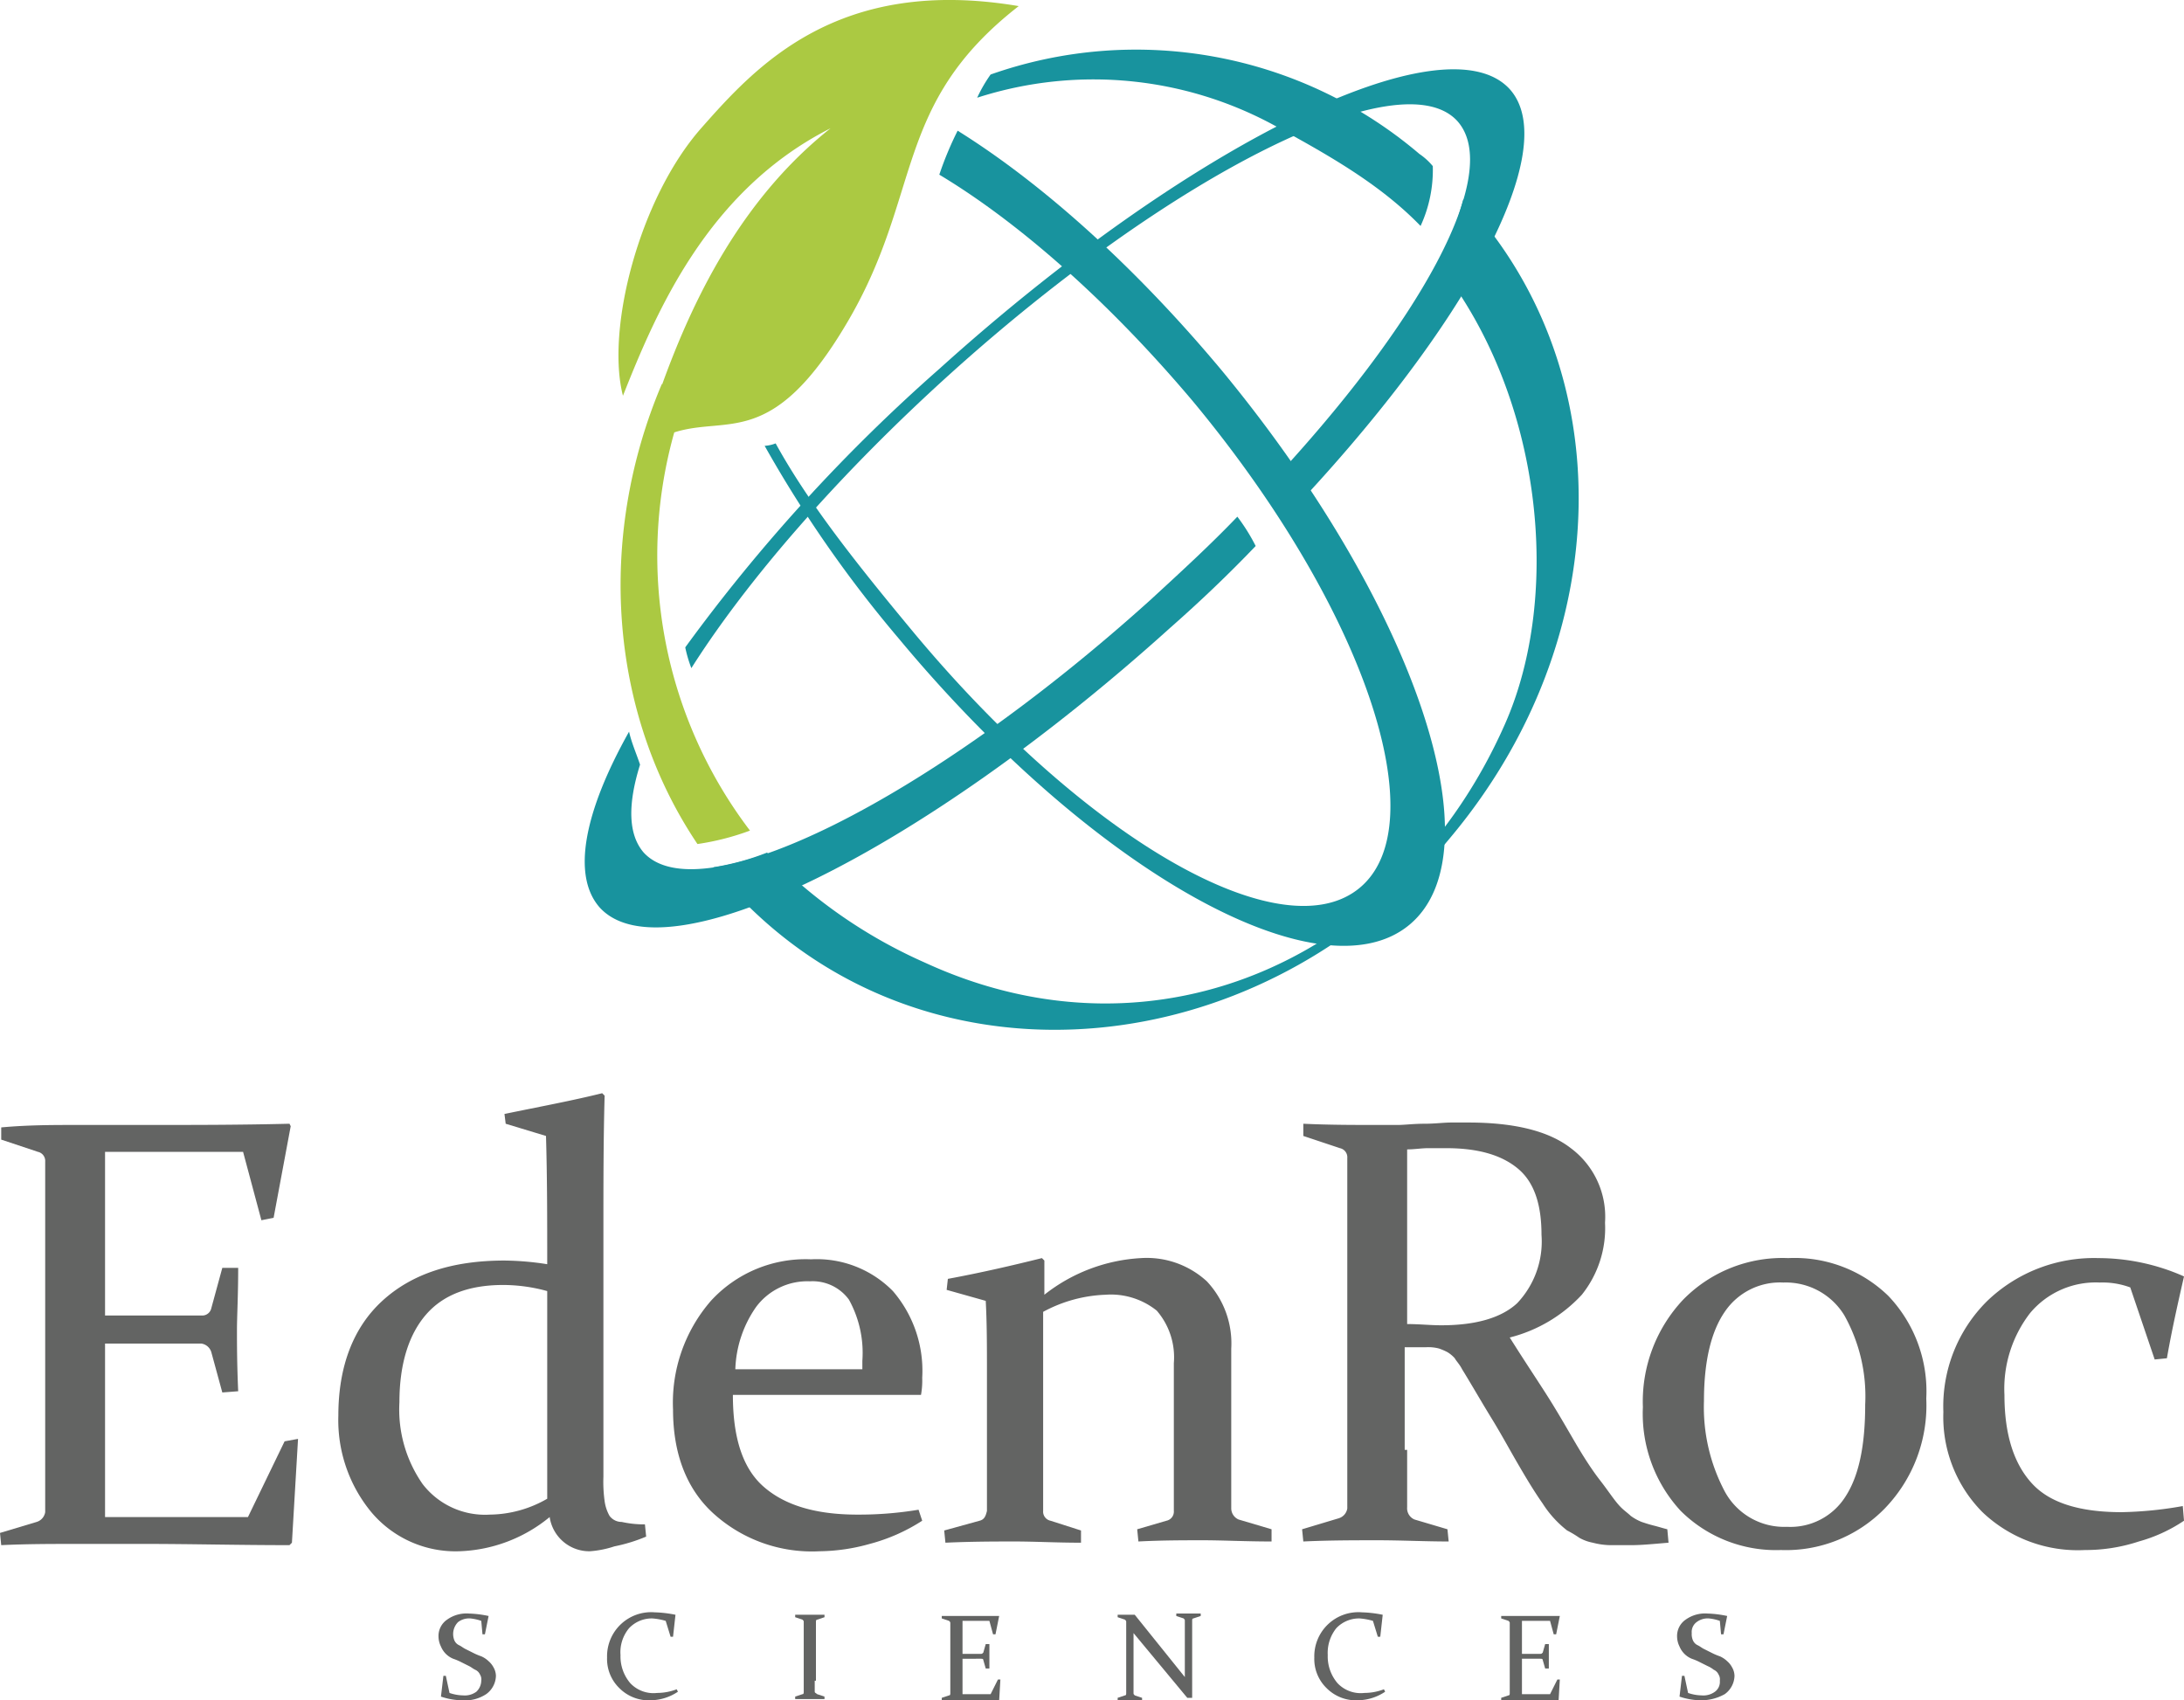
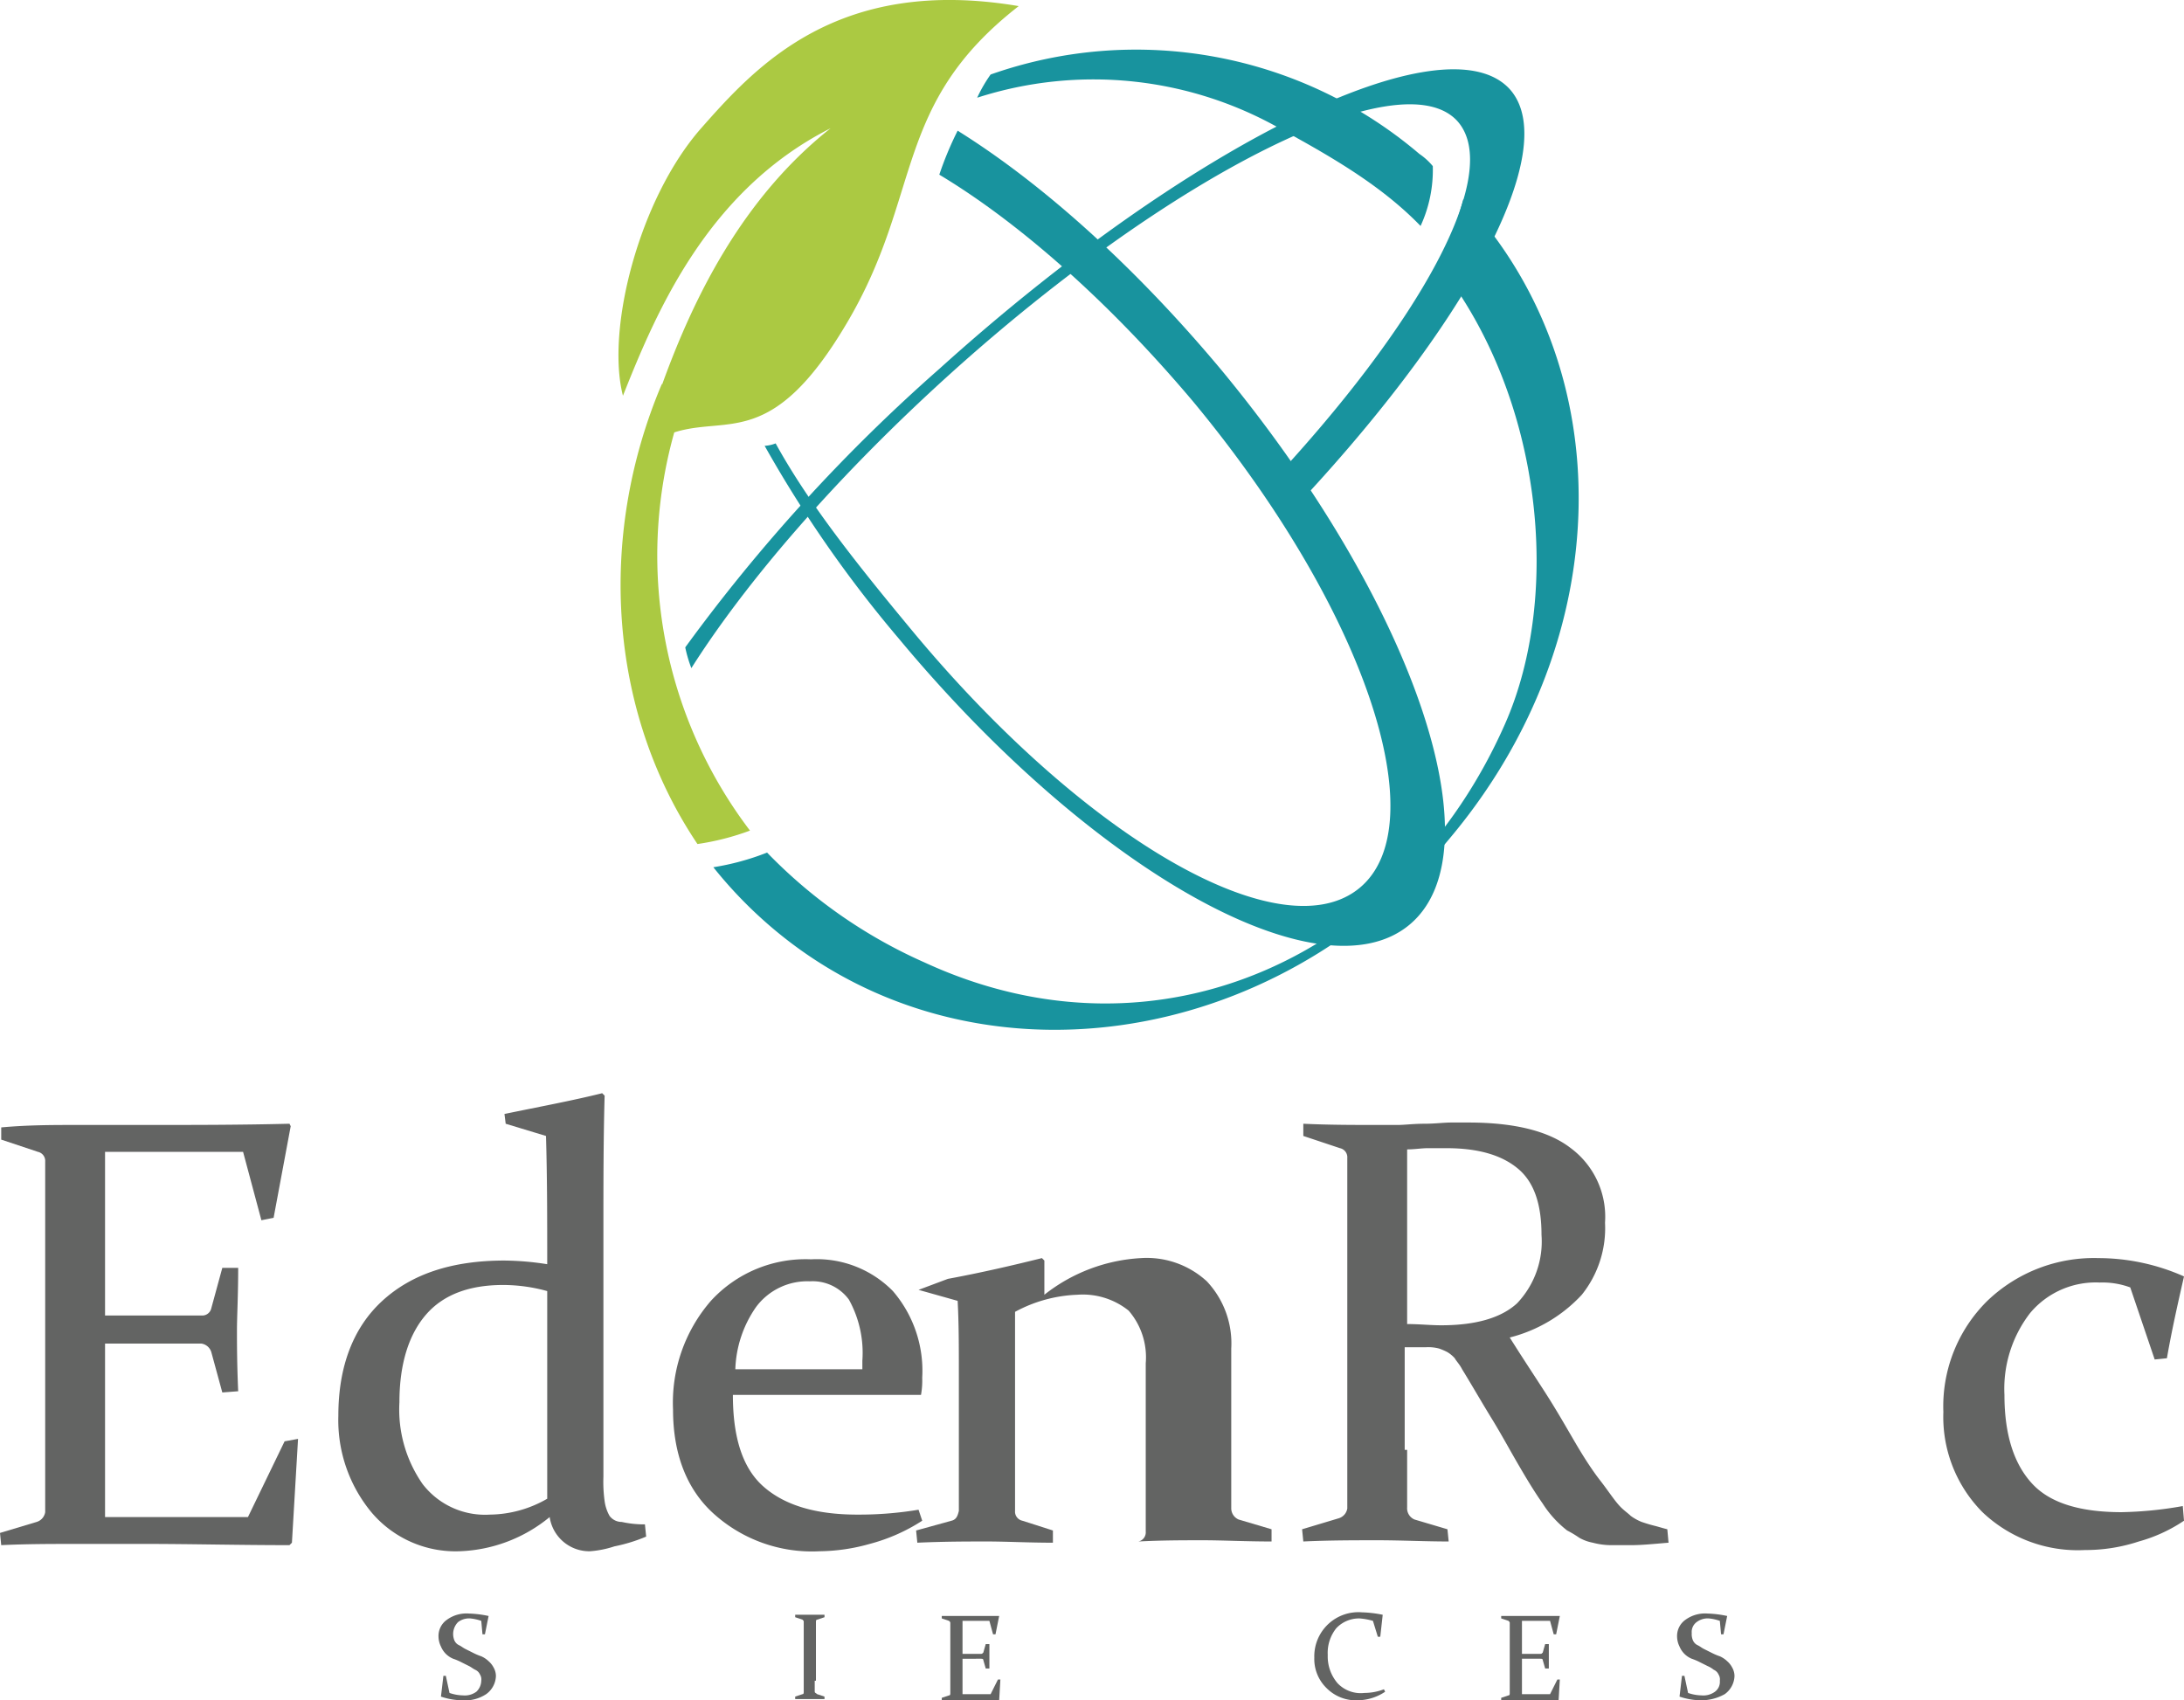
<svg xmlns="http://www.w3.org/2000/svg" id="Layer_1" data-name="Layer 1" viewBox="0 0 178.8 139.2">
  <defs>
    <style>.cls-1{fill:#636463;}.cls-2{fill:#18939e;}.cls-3{fill:#abc942;}</style>
  </defs>
  <title>Eden_roc_logo_FINAL</title>
  <path class="cls-1" d="M213.5,419.6h5.9c3.6,0,7.5,0,11.5-.1l.1.2-1.4,7.5-1,.2-1.5-5.6H215.8v13.4h7.9a.76.76,0,0,0,.8-.6l.9-3.3h1.3c0,2.3-.1,4-.1,5.1s0,2.7.1,5l-1.3.1-.9-3.3a1,1,0,0,0-.8-.7h-7.9v14.2h11.7l3-6.2,1.1-.2-.5,8.5-.2.2c-4.2,0-8.1-.1-11.7-.1h-5.8c-2,0-4,0-6.1.1l-.1-1,3-.9a1,1,0,0,0,.7-.8V422.6a.76.76,0,0,0-.6-.8l-3-1v-1C209.5,419.6,211.5,419.6,213.5,419.6Z" transform="translate(-207.2 -327.5)" />
  <path class="cls-1" d="M248.5,418.7c2.9-.6,5.6-1.1,8-1.7l.2.2c-.1,3.5-.1,7.2-.1,11.2v20a11.52,11.52,0,0,0,.1,2,3.37,3.37,0,0,0,.4,1.2,1.23,1.23,0,0,0,1,.5,8.44,8.44,0,0,0,1.9.2l.1,1a13.39,13.39,0,0,1-2.6.8,8.21,8.21,0,0,1-2,.4,3.28,3.28,0,0,1-3.3-2.8,12.25,12.25,0,0,1-7.4,2.8,9,9,0,0,1-7.2-3.2,11.83,11.83,0,0,1-2.7-7.9c0-4,1.2-7.2,3.6-9.4s5.7-3.3,10-3.3a23.61,23.61,0,0,1,3.5.3c0-3.6,0-7.1-.1-10.5l-3.3-1Zm3.5,14.5a13.61,13.61,0,0,0-3.6-.5q-4.2,0-6.3,2.4c-1.4,1.6-2.2,4-2.2,7.2a10.66,10.66,0,0,0,1.9,6.7,6.44,6.44,0,0,0,5.5,2.5,9.56,9.56,0,0,0,4.7-1.3v-17Z" transform="translate(-207.2 -327.5)" />
  <path class="cls-1" d="M282.7,452a14.89,14.89,0,0,1-4.3,1.9,15.64,15.64,0,0,1-4.1.6,12,12,0,0,1-8.7-3.1c-2.2-2-3.3-4.9-3.3-8.5a12.71,12.71,0,0,1,3.1-8.9,10.5,10.5,0,0,1,8.2-3.4,8.73,8.73,0,0,1,6.7,2.6,10,10,0,0,1,2.4,7.1,6.6,6.6,0,0,1-.1,1.4H267.2c0,3.5.8,6,2.5,7.5s4.2,2.3,7.7,2.3a29.65,29.65,0,0,0,5-.4Zm-4.9-12.4v-.7a9,9,0,0,0-1.1-5,3.68,3.68,0,0,0-3.2-1.5,5.23,5.23,0,0,0-4.4,2.1,9.41,9.41,0,0,0-1.7,5.1Z" transform="translate(-207.2 -327.5)" />
-   <path class="cls-1" d="M284.8,432.2c2.7-.5,5.3-1.1,7.7-1.7l.2.2v2.8a14,14,0,0,1,7.9-3,7.27,7.27,0,0,1,5.4,1.9,7.41,7.41,0,0,1,2,5.5V451a1,1,0,0,0,.6.9l2.7.8v1c-2.1,0-4-.1-5.6-.1s-3.4,0-5.3.1l-.1-1,2.4-.7a.76.76,0,0,0,.6-.8V439.1a5.84,5.84,0,0,0-1.4-4.3,6,6,0,0,0-4.2-1.3,11.55,11.55,0,0,0-5.1,1.4v16.3a.76.76,0,0,0,.6.8l2.5.8v1c-2,0-3.8-.1-5.4-.1s-3.5,0-5.7.1l-.1-1,2.9-.8c.4-.1.5-.4.6-.8V439.9c0-2.1,0-4.1-.1-5.9l-3.2-.9Z" transform="translate(-207.2 -327.5)" />
+   <path class="cls-1" d="M284.8,432.2c2.7-.5,5.3-1.1,7.7-1.7l.2.2v2.8a14,14,0,0,1,7.9-3,7.27,7.27,0,0,1,5.4,1.9,7.41,7.41,0,0,1,2,5.5V451a1,1,0,0,0,.6.9l2.7.8v1c-2.1,0-4-.1-5.6-.1s-3.4,0-5.3.1a.76.76,0,0,0,.6-.8V439.1a5.84,5.84,0,0,0-1.4-4.3,6,6,0,0,0-4.2-1.3,11.55,11.55,0,0,0-5.1,1.4v16.3a.76.76,0,0,0,.6.8l2.5.8v1c-2,0-3.8-.1-5.4-.1s-3.5,0-5.7.1l-.1-1,2.9-.8c.4-.1.5-.4.6-.8V439.9c0-2.1,0-4.1-.1-5.9l-3.2-.9Z" transform="translate(-207.2 -327.5)" />
  <path class="cls-1" d="M322.4,446.2v4.7a1,1,0,0,0,.6,1l2.7.8.1,1c-1.9,0-3.9-.1-5.8-.1s-4,0-6.1.1l-.1-1,3-.9a1,1,0,0,0,.7-.8V422.3a.76.76,0,0,0-.6-.8l-3-1v-1c2.1.1,4.2.1,6.2.1h1.5c.6,0,1.3-.1,2.2-.1s1.6-.1,2.2-.1h1.4q5.7,0,8.4,2.1a7,7,0,0,1,2.8,6.1,8.72,8.72,0,0,1-1.9,5.9,12.07,12.07,0,0,1-5.9,3.5c1,1.6,2,3.1,2.9,4.5s1.7,2.8,2.4,4,1.4,2.3,2.1,3.2,1.2,1.7,1.7,2.2c.3.3.6.5.8.7a4.05,4.05,0,0,0,.9.5c.3.1.6.2,1,.3s.7.2,1.1.3l.1,1.1c-1.2.1-2.2.2-3,.2H339a5.9,5.9,0,0,1-1.4-.2,3.58,3.58,0,0,1-1.1-.4,8.79,8.79,0,0,0-1-.6,8.75,8.75,0,0,1-2-2.2c-.7-1-1.3-2-2-3.2s-1.4-2.5-2.2-3.8-1.6-2.7-2.4-4c-.2-.4-.5-.7-.6-.9a2.65,2.65,0,0,0-.6-.5,4.88,4.88,0,0,0-.7-.3,3.42,3.42,0,0,0-1.1-.1h-1.7v8.4Zm0-10.3c1,0,1.9.1,2.8.1,2.8,0,4.9-.6,6.2-1.8a7.34,7.34,0,0,0,2-5.6c0-2.5-.6-4.3-1.9-5.4s-3.2-1.7-5.9-1.7h-1.5c-.5,0-1.1.1-1.7.1Z" transform="translate(-207.2 -327.5)" />
-   <path class="cls-1" d="M364.9,442a12.14,12.14,0,0,1-3.4,9,11.3,11.3,0,0,1-8.5,3.4,11.07,11.07,0,0,1-8.2-3.2,11.72,11.72,0,0,1-3.1-8.5,12.16,12.16,0,0,1,3.3-8.8,11.38,11.38,0,0,1,8.6-3.4,11,11,0,0,1,8.2,3.1A11.32,11.32,0,0,1,364.9,442Zm-18.2.2a14.73,14.73,0,0,0,1.7,7.4,5.53,5.53,0,0,0,5.1,2.9,5.33,5.33,0,0,0,4.8-2.5c1.1-1.7,1.6-4.2,1.6-7.5a13.58,13.58,0,0,0-1.7-7.3,5.61,5.61,0,0,0-5-2.7,5.46,5.46,0,0,0-4.8,2.4C347.3,436.5,346.7,438.9,346.7,442.2Z" transform="translate(-207.2 -327.5)" />
  <path class="cls-1" d="M386,452a12.63,12.63,0,0,1-3.7,1.7,13.92,13.92,0,0,1-4.4.7,11.32,11.32,0,0,1-8.4-3.1,11.07,11.07,0,0,1-3.2-8.2,12.13,12.13,0,0,1,3.6-9.1,12.6,12.6,0,0,1,9.1-3.5,17.29,17.29,0,0,1,7,1.5c-.5,2.2-1,4.4-1.4,6.7l-1,.1-2-5.9a6.57,6.57,0,0,0-2.5-.4,7,7,0,0,0-5.7,2.5,10.14,10.14,0,0,0-2.1,6.7c0,3.3.8,5.7,2.3,7.3s4,2.3,7.3,2.3a31.3,31.3,0,0,0,5-.5Z" transform="translate(-207.2 -327.5)" />
  <path class="cls-1" d="M246.6,460.2a3.71,3.71,0,0,0-.9-.2,1.49,1.49,0,0,0-1,.3,1.39,1.39,0,0,0-.3,1.5.78.78,0,0,0,.4.4c.2.1.3.2.5.3l.6.3a4.88,4.88,0,0,0,.7.3,2.09,2.09,0,0,1,.6.4,1.76,1.76,0,0,1,.4.5,1.45,1.45,0,0,1,.2.7,1.9,1.9,0,0,1-.8,1.5,3.15,3.15,0,0,1-2,.5,5.55,5.55,0,0,1-1.7-.3h0l.2-1.7h.2l.3,1.4a3.59,3.59,0,0,0,1.1.2,1.61,1.61,0,0,0,1.1-.3,1.27,1.27,0,0,0,.4-.9.75.75,0,0,0-.1-.5.78.78,0,0,0-.4-.4c-.2-.1-.3-.2-.5-.3l-.6-.3a4.88,4.88,0,0,0-.7-.3,1.84,1.84,0,0,1-1-1,1.88,1.88,0,0,1-.2-.8,1.62,1.62,0,0,1,.7-1.4,2.73,2.73,0,0,1,1.8-.5,8.75,8.75,0,0,1,1.6.2h0l-.3,1.5h-.2Z" transform="translate(-207.2 -327.5)" />
-   <path class="cls-1" d="M262.3,461.5h-.2l-.4-1.3a5.16,5.16,0,0,0-1.1-.2,2.56,2.56,0,0,0-1.9.8,3.07,3.07,0,0,0-.7,2.2,3.37,3.37,0,0,0,.8,2.3,2.61,2.61,0,0,0,2.2.8,4.53,4.53,0,0,0,1.6-.3l.1.2a4.1,4.1,0,0,1-2.2.7,3.39,3.39,0,0,1-2.6-1,3.32,3.32,0,0,1-1-2.5,3.61,3.61,0,0,1,3.9-3.7,9.85,9.85,0,0,1,1.7.2h0Z" transform="translate(-207.2 -327.5)" />
  <path class="cls-1" d="M273.9,465.1v.9c0,.1.1.1.2.2l.6.2v.2h-2.4v-.2l.6-.2c.1,0,.1-.1.1-.2v-5.7c0-.1,0-.1-.1-.2l-.6-.2v-.2h2.4v.2l-.6.2c-.1,0-.1.1-.1.2v4.8Z" transform="translate(-207.2 -327.5)" />
  <path class="cls-1" d="M285.5,459.8H289l-.3,1.5h-.2l-.3-1.1H286v2.7h1.5c.1,0,.1,0,.2-.1l.2-.7h.3v2h-.3l-.2-.7c0-.1-.1-.1-.2-.1H286v2.9h2.3l.6-1.2h.2l-.1,1.7h-4.7v-.2l.6-.2c.1,0,.1-.1.1-.2v-5.7c0-.1,0-.1-.1-.2l-.6-.2v-.2Z" transform="translate(-207.2 -327.5)" />
-   <path class="cls-1" d="M300,461.2v4.9c0,.1,0,.1.1.2l.6.2v.2h-2v-.2l.6-.2c.1,0,.1-.1.1-.2v-5.8c0-.1,0-.1-.1-.2l-.6-.2v-.2h1.4l4.1,5.1v-4.6c0-.1,0-.1-.1-.2l-.6-.2v-.2h2v.2l-.6.2c-.1,0-.1.1-.1.2v6.3h-.4Z" transform="translate(-207.2 -327.5)" />
  <path class="cls-1" d="M320.2,461.5H320l-.4-1.3a5.16,5.16,0,0,0-1.1-.2,2.56,2.56,0,0,0-1.9.8,3.23,3.23,0,0,0-.7,2.2,3.37,3.37,0,0,0,.8,2.3,2.61,2.61,0,0,0,2.2.8,4.53,4.53,0,0,0,1.6-.3l.1.2a4.1,4.1,0,0,1-2.2.7,3.39,3.39,0,0,1-2.6-1,3.32,3.32,0,0,1-1-2.5,3.61,3.61,0,0,1,3.9-3.7,9.85,9.85,0,0,1,1.7.2h0Z" transform="translate(-207.2 -327.5)" />
  <path class="cls-1" d="M331.4,459.8h3.5l-.3,1.5h-.2l-.3-1.1h-2.3v2.7h1.5c.1,0,.1,0,.2-.1l.2-.7h.3v2h-.3l-.2-.7c0-.1-.1-.1-.2-.1h-1.5v2.9h2.3l.6-1.2h.2l-.1,1.7h-4.7v-.2l.6-.2c.1,0,.1-.1.1-.2v-5.7c0-.1,0-.1-.1-.2l-.6-.2v-.2Z" transform="translate(-207.2 -327.5)" />
  <path class="cls-1" d="M348,460.2a3.71,3.71,0,0,0-.9-.2,1.49,1.49,0,0,0-1,.3,1,1,0,0,0-.4.9,1.27,1.27,0,0,0,.1.6.78.78,0,0,0,.4.4c.2.1.3.2.5.3l.6.3a4.88,4.88,0,0,0,.7.3,2.09,2.09,0,0,1,.6.4,1.76,1.76,0,0,1,.4.5,1.45,1.45,0,0,1,.2.7,1.9,1.9,0,0,1-.8,1.5,3.94,3.94,0,0,1-2,.5,5.55,5.55,0,0,1-1.7-.3h0l.2-1.7h.2l.3,1.4a3.59,3.59,0,0,0,1.1.2,1.61,1.61,0,0,0,1.1-.3,1,1,0,0,0,.4-.9.75.75,0,0,0-.1-.5.78.78,0,0,0-.4-.4,2.19,2.19,0,0,0-.5-.3l-.6-.3a4.88,4.88,0,0,0-.7-.3,1.84,1.84,0,0,1-1-1,1.88,1.88,0,0,1-.2-.8,1.62,1.62,0,0,1,.7-1.4,2.73,2.73,0,0,1,1.8-.5,8.75,8.75,0,0,1,1.6.2h0l-.3,1.5h-.2Z" transform="translate(-207.2 -327.5)" />
  <path class="cls-2" d="M327,343.8a30.27,30.27,0,0,1-2,5.4c8.5,10.8,10.1,27,5.4,37.6-8.3,18.8-28.2,28.4-47.5,19.5a41,41,0,0,1-12.9-9,20.82,20.82,0,0,1-4.4,1.2,35.77,35.77,0,0,0,5.1,5.2c16,13.3,40.8,9.9,55.3-7.7C339.6,379.7,339.9,357.6,327,343.8Z" transform="translate(-207.2 -327.5)" />
  <path class="cls-3" d="M264.6,338c-5.1,5.8-7.8,16.5-6.4,21.9,2.7-6.8,6.9-16.8,17-21.9-7.2,5.7-11.2,13.8-13.8,21v-.1c-5.4,12.7-4.3,27,2.9,37.7a20.94,20.94,0,0,0,4.3-1.1,37.21,37.21,0,0,1-6.2-32.6c4.4-1.4,8,1.4,14.1-8.9,6.3-10.6,3.7-17.9,14.1-26C275.8,325.5,269.1,332.9,264.6,338Z" transform="translate(-207.2 -327.5)" />
  <path class="cls-2" d="M330.8,334.8c-5.3-5.8-26.2,4.4-46.7,22.9a140.53,140.53,0,0,0-20.8,22.8,10.93,10.93,0,0,0,.5,1.7c4.5-7.1,11.9-15.7,21.2-24.1,18.3-16.5,36.9-25.7,41.5-20.7,3.8,4.2-3,16.6-15.7,30.1.5.8,1.1,1.6,1.6,2.4C327.1,354.5,335.2,339.7,330.8,334.8Z" transform="translate(-207.2 -327.5)" />
  <path class="cls-2" d="M307.2,357.8c-7.1-8.5-14.7-15.3-21.6-19.6a27.49,27.49,0,0,0-1.5,3.6c6.5,3.9,13.9,10.4,20.8,18.6,14.1,17,19.9,34.6,13.6,39.8s-22.2-3.8-36.4-20.8c-4.4-5.3-8.6-10.5-11.4-15.6a2.92,2.92,0,0,1-.9.2,100.48,100.48,0,0,0,11,15.8c15.8,19,34.5,29.5,41.8,23.4S322.9,376.8,307.2,357.8Z" transform="translate(-207.2 -327.5)" />
  <path class="cls-2" d="M323.4,340.1a35.79,35.79,0,0,0-35.1-6.5,11.78,11.78,0,0,0-1.1,1.9,31,31,0,0,1,25.1,2.7c4.2,2.3,8.1,4.6,11.2,7.8a10.94,10.94,0,0,0,1-4.9A5.24,5.24,0,0,0,323.4,340.1Z" transform="translate(-207.2 -327.5)" />
-   <path class="cls-2" d="M308.5,369.8c-2.2,2.3-4.6,4.5-7.1,6.8-18.3,16.5-36.9,25.7-41.5,20.7-1.3-1.5-1.3-4-.3-7.2-.3-.9-.7-1.8-.9-2.7-3.7,6.6-4.7,11.8-2.4,14.4,5.3,5.8,26.2-4.4,46.7-22.9,2.5-2.2,4.8-4.4,7-6.7A15.76,15.76,0,0,0,308.5,369.8Z" transform="translate(-207.2 -327.5)" />
</svg>